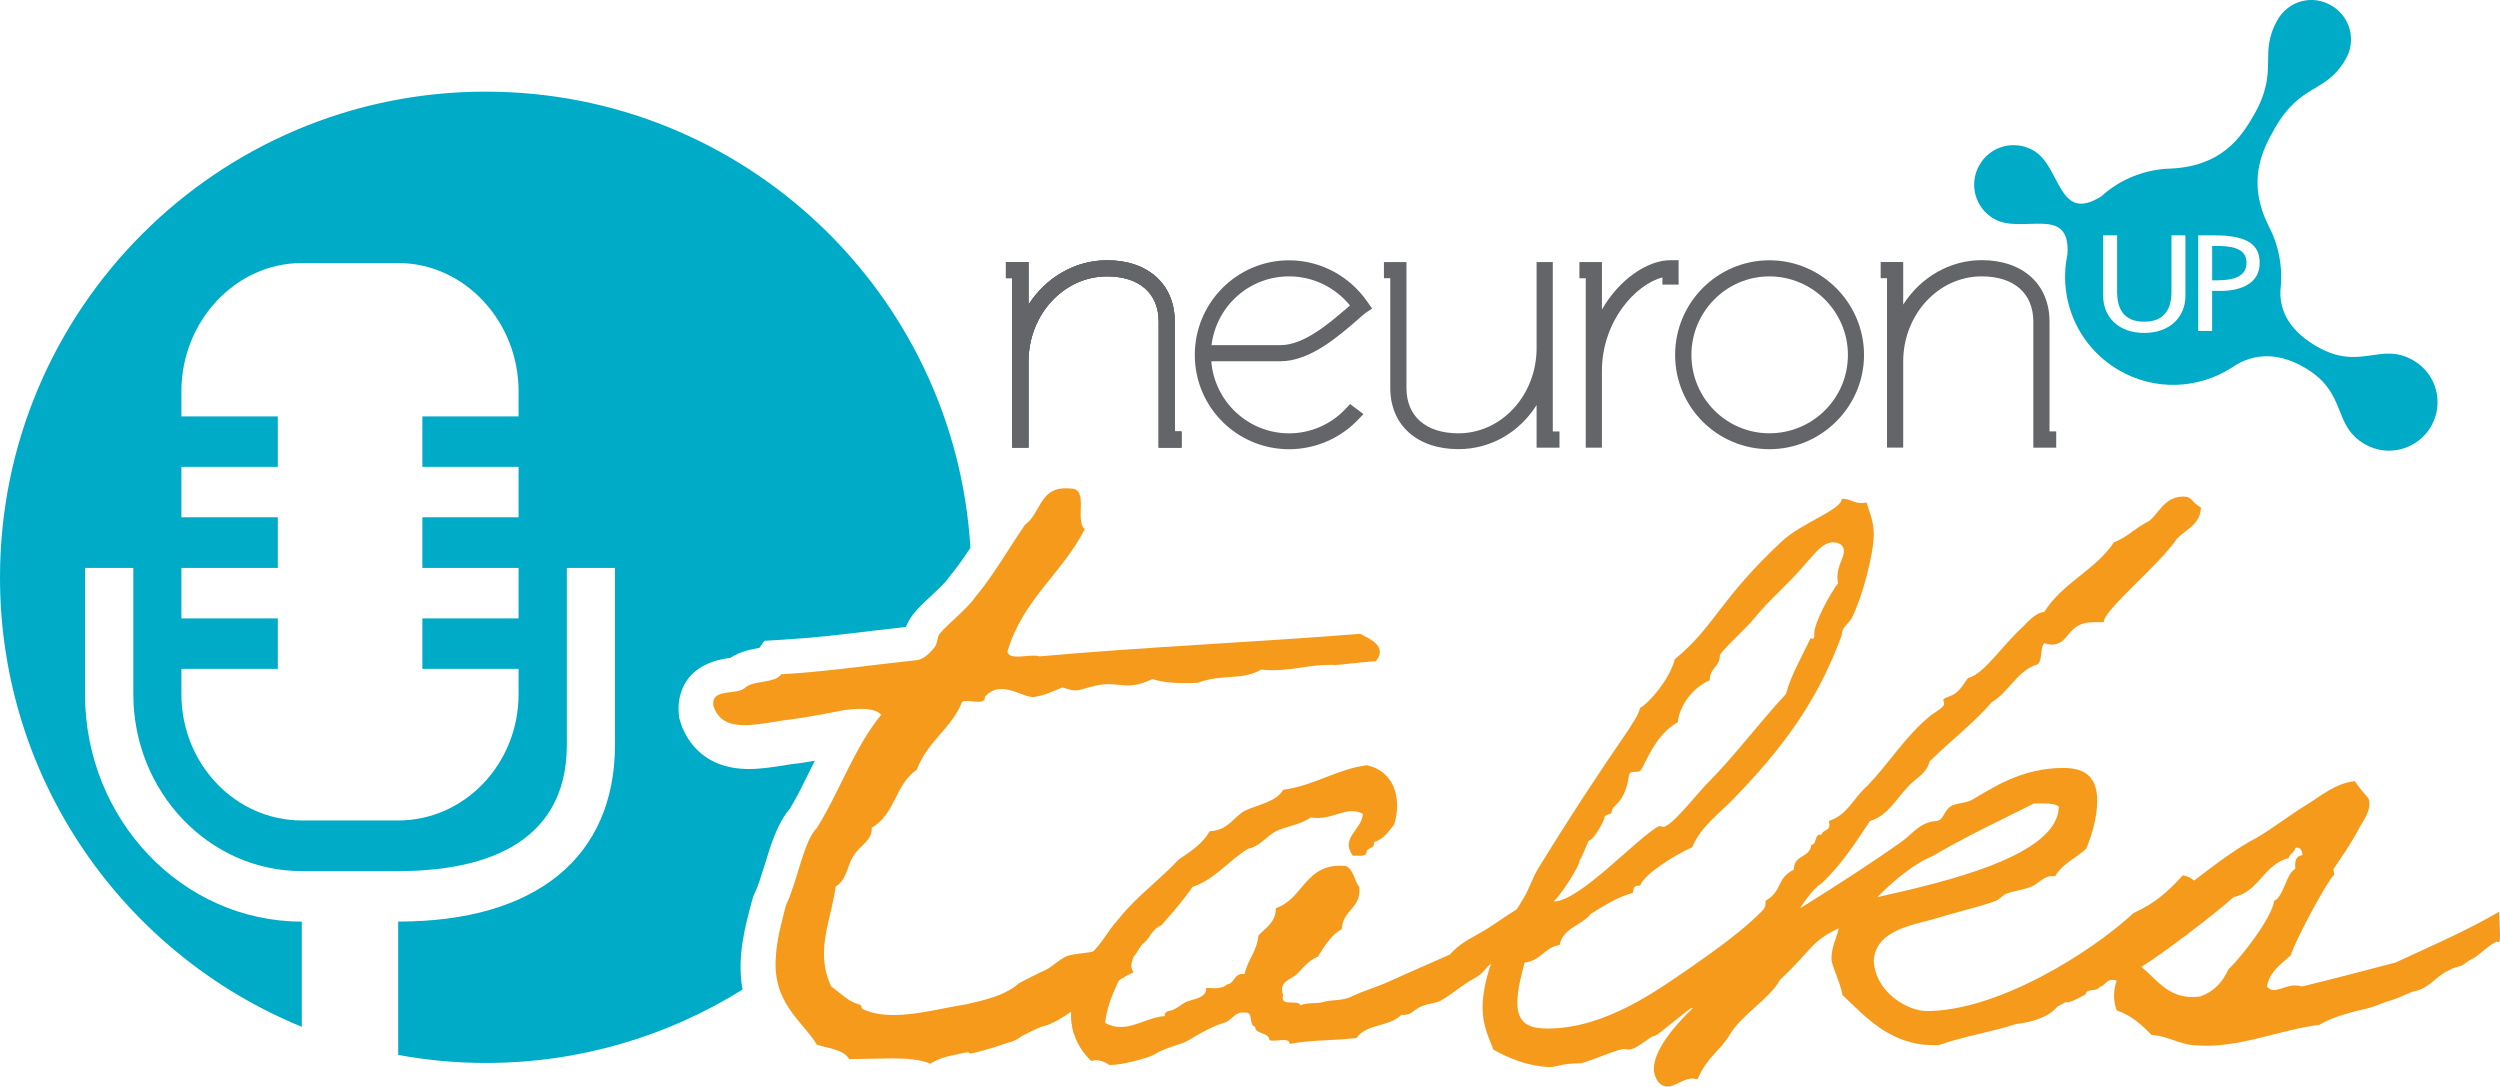
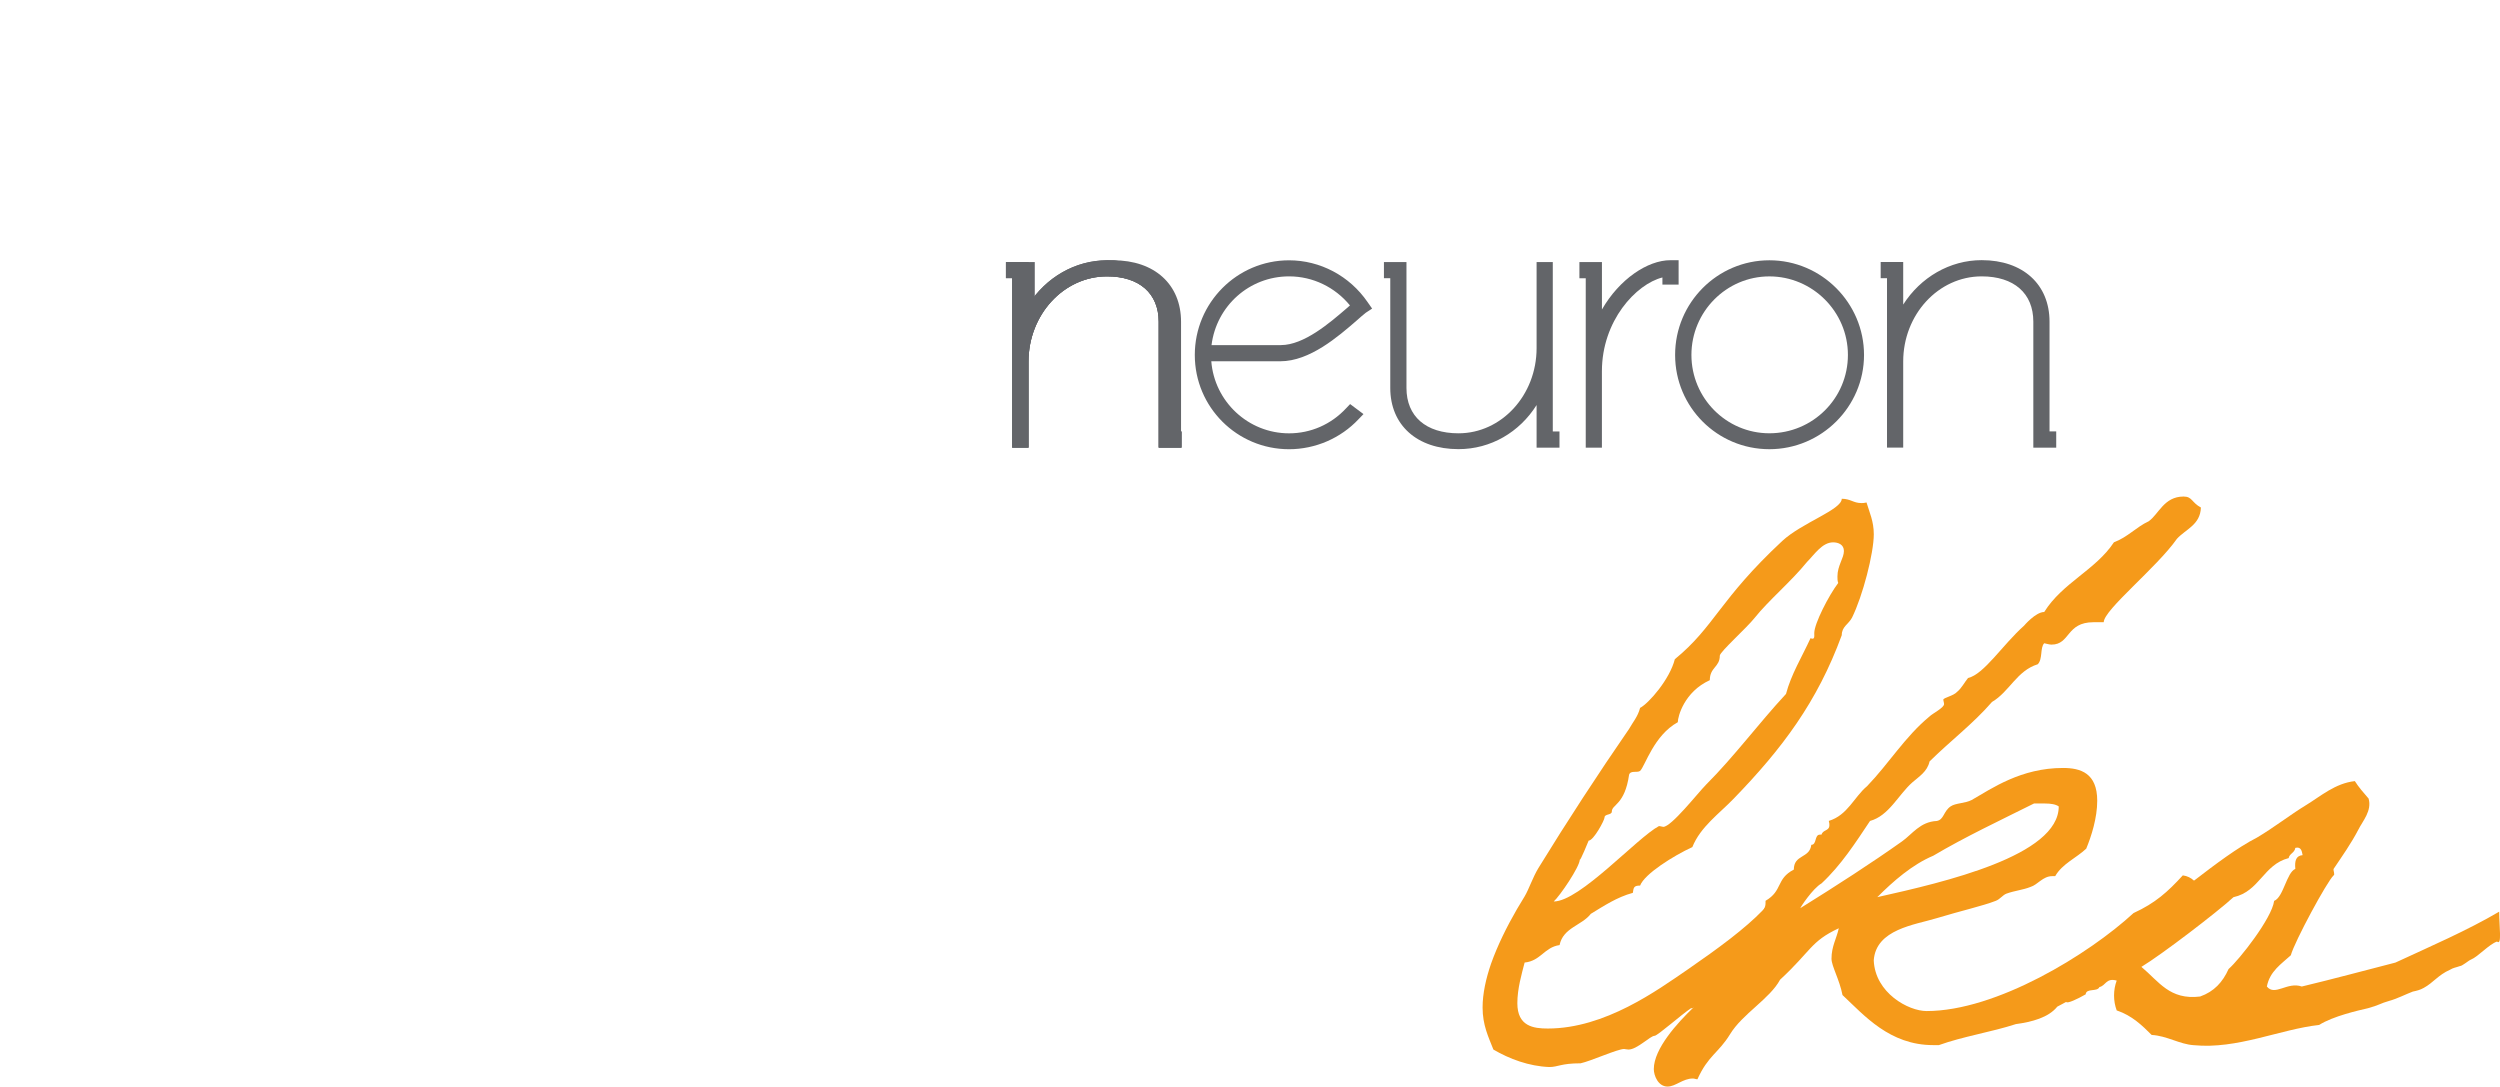
<svg xmlns="http://www.w3.org/2000/svg" viewBox="0 0 899.88 391.14">
  <defs>
    <style> .cls-1 { fill: #f59a1a; } .cls-2 { fill: #636569; } .cls-3 { fill: #00abc8; fill-rule: evenodd; } </style>
  </defs>
  <g id="NeuronUp">
    <g>
-       <path class="cls-3" d="M797.61,88.53h-1.34v12.37h1.63c5.16,0,10.74-.85,10.74-6.36s-6.01-6.01-11.03-6.01ZM797.61,88.53h-1.34v12.37h1.63c5.16,0,10.74-.85,10.74-6.36s-6.01-6.01-11.03-6.01ZM797.61,88.53h-1.34v12.37h1.63c5.16,0,10.74-.85,10.74-6.36s-6.01-6.01-11.03-6.01ZM797.61,88.53h-1.34v12.37h1.63c5.16,0,10.74-.85,10.74-6.36s-6.01-6.01-11.03-6.01ZM797.61,88.53h-1.34v12.37h1.63c5.16,0,10.74-.85,10.74-6.36s-6.01-6.01-11.03-6.01ZM797.61,88.53h-1.34v12.37h1.63c5.16,0,10.74-.85,10.74-6.36s-6.01-6.01-11.03-6.01ZM797.61,88.53h-1.34v12.37h1.63c5.16,0,10.74-.85,10.74-6.36s-6.01-6.01-11.03-6.01ZM797.61,88.53h-1.34v12.37h1.63c5.16,0,10.74-.85,10.74-6.36s-6.01-6.01-11.03-6.01ZM797.61,88.53h-1.34v12.37h1.63c5.16,0,10.74-.85,10.74-6.36s-6.01-6.01-11.03-6.01ZM797.61,88.53h-1.34v12.37h1.63c5.16,0,10.74-.85,10.74-6.36s-6.01-6.01-11.03-6.01ZM797.61,88.53h-1.34v12.37h1.63c5.16,0,10.74-.85,10.74-6.36s-6.01-6.01-11.03-6.01ZM797.61,88.53h-1.34v12.37h1.63c5.16,0,10.74-.85,10.74-6.36s-6.01-6.01-11.03-6.01ZM868.71,129.73c-11.94-6.93-19.08,4.03-34.77-5.02-8.2-4.73-14.28-11.8-12.93-22.05.57-7.28-.92-14.63-4.24-20.99-8.27-16.33-2.47-27.64,2.12-35.62,9.4-16.33,18.24-12.23,25.44-24.74,3.96-6.78,1.63-15.48-5.23-19.37-6.78-3.96-15.27-1.7-19.22,5.09-7.21,12.51.78,18.09-8.62,34.42-4.59,7.99-11.52,18.31-29.76,19.22-9.19.21-18.16,3.68-25.09,9.97-15.69,9.97-14.42-10.67-24.46-16.47-6.86-3.96-15.55-1.63-19.44,5.23-3.96,6.78-1.56,15.48,5.23,19.37,10.04,5.8,27.71-5.37,26.43,12.86-3.39,16.04,3.68,33.08,18.66,41.7,12.93,7.49,28.41,6.64,40.29-.85,8.91-6.29,18.16-4.95,26.36-.21,15.69,9.05,9.82,20.78,21.77,27.63,8.34,4.81,19.01,1.91,23.82-6.43,4.81-8.34,1.98-18.94-6.36-23.75ZM786.65,106.48c0,7.56-5.51,13.36-14.84,13.36s-14.77-5.8-14.77-13.36v-21.77h5.02v20.28c0,5.65,1.98,10.81,9.75,10.81s9.82-5.16,9.82-10.81v-20.28h5.02v21.77ZM799.16,104.71h-2.9v14.42h-5.02v-34.42h5.8c12.44,0,16.33,3.67,16.33,9.97,0,7.21-6.5,10.04-14.21,10.04ZM797.61,88.53h-1.34v12.37h1.63c5.16,0,10.74-.85,10.74-6.36s-6.01-6.01-11.03-6.01ZM797.61,88.53h-1.34v12.37h1.63c5.16,0,10.74-.85,10.74-6.36s-6.01-6.01-11.03-6.01ZM797.61,88.53h-1.34v12.37h1.63c5.16,0,10.74-.85,10.74-6.36s-6.01-6.01-11.03-6.01ZM797.61,88.53h-1.34v12.37h1.63c5.16,0,10.74-.85,10.74-6.36s-6.01-6.01-11.03-6.01ZM797.61,88.53h-1.34v12.37h1.63c5.16,0,10.74-.85,10.74-6.36s-6.01-6.01-11.03-6.01ZM797.61,88.53h-1.34v12.37h1.63c5.16,0,10.74-.85,10.74-6.36s-6.01-6.01-11.03-6.01ZM797.61,88.53h-1.34v12.37h1.63c5.16,0,10.74-.85,10.74-6.36s-6.01-6.01-11.03-6.01ZM797.61,88.53h-1.34v12.37h1.63c5.16,0,10.74-.85,10.74-6.36s-6.01-6.01-11.03-6.01ZM797.61,88.53h-1.34v12.37h1.63c5.16,0,10.74-.85,10.74-6.36s-6.01-6.01-11.03-6.01ZM797.61,88.53h-1.34v12.37h1.63c5.16,0,10.74-.85,10.74-6.36s-6.01-6.01-11.03-6.01ZM797.61,88.53h-1.34v12.37h1.63c5.16,0,10.74-.85,10.74-6.36s-6.01-6.01-11.03-6.01Z" />
      <g>
        <g>
-           <path class="cls-2" d="M425.27,155.32v5.8h-8.2v-45.31c0-10.25-7-16.33-18.59-16.33-15.62,0-28.27,13.78-28.27,30.68v30.96h-5.87v-61h-2.26v-5.8h8.13v15.34c6.22-9.75,16.75-15.97,28.27-15.97,14.84,0,24.38,8.69,24.38,22.12v39.51h2.4Z" />
+           <path class="cls-2" d="M425.27,155.32v5.8h-8.2v-45.31c0-10.25-7-16.33-18.59-16.33-15.62,0-28.27,13.78-28.27,30.68v30.96h-5.87v-61v-5.8h8.13v15.34c6.22-9.75,16.75-15.97,28.27-15.97,14.84,0,24.38,8.69,24.38,22.12v39.51h2.4Z" />
          <path class="cls-2" d="M422.87,155.32v-39.51c0-13.43-9.54-22.12-24.38-22.12-11.52,0-22.05,6.22-28.27,15.97v-15.34h-8.13v5.8h2.26v61h5.87v-30.96c0-16.89,12.65-30.68,28.27-30.68,11.59,0,18.59,6.08,18.59,16.33v45.31h8.2v-5.8h-2.4ZM423.01,158.85h-3.68v-43.04c0-11.8-8.13-18.66-20.85-18.66-16.4,0-30.6,14.07-30.6,33.01v28.7h-1.2v-61h-2.26v-1.2h3.46v23.96c3.89-14.63,16.4-24.67,30.6-24.67,13.36,0,22.12,7.35,22.12,19.86v41.77h2.4v1.27Z" />
        </g>
        <path class="cls-2" d="M425.27,155.32v5.8h-8.2v-45.31c0-10.25-7-16.33-18.59-16.33-15.62,0-28.27,13.78-28.27,30.68v30.96h-5.87v-61h-2.26v-5.8h8.13v15.34c6.22-9.75,16.75-15.97,28.27-15.97,14.84,0,24.38,8.69,24.38,22.12v39.51h2.4Z" />
      </g>
      <g>
        <path class="cls-2" d="M490.3,110.72l.35-.28-.28-.42c-5.72-8.27-15.48-14.07-26.36-14.07-17.32,0-31.66,14.35-31.66,31.81s14.21,31.59,31.66,31.59c9.12,0,17.53-3.89,23.32-10.04l-1.06-.78c-5.65,6.01-13.43,9.75-22.26,9.75-16.89,0-30.39-13.64-30.39-30.53h27.28c11.52,0,23.18-12.09,29.4-17.03ZM464.01,97.15c10.32,0,19.58,5.23,25.09,13.15-6.22,5.09-17.46,16.26-28.06,16.26h-27.42c.64-16.4,14.07-29.4,30.39-29.4Z" />
        <path class="cls-2" d="M488.32,115.39c1.27-1.13,2.33-2.05,3.32-2.83l2.26-1.48-1.63-2.33c-6.5-9.47-17.1-15.05-28.27-15.05-18.73,0-33.93,15.27-33.93,34.07s15.2,33.93,33.93,33.93c9.47,0,18.59-3.96,25.02-10.81l1.77-1.84-4.81-3.6-1.41,1.48c-5.44,5.87-12.79,9.05-20.57,9.05-14.7,0-26.86-11.45-27.99-25.94h24.88c10.53,0,20.71-8.83,27.42-14.63ZM464.01,99.48c8.55,0,16.54,3.89,21.91,10.46-.35.28-.71.64-1.13.99-6.15,5.3-15.41,13.29-23.75,13.29h-24.95c1.77-14.07,13.57-24.74,27.92-24.74Z" />
      </g>
      <g>
        <path class="cls-2" d="M556.6,157.58v-60.93h-1.2v28.63c0,18.94-14.07,33.01-30.39,33.01-12.72,0-21.06-6.86-21.06-18.66v-42.97h-3.46v1.2h2.26v41.77c0,12.51,8.83,19.72,22.26,19.72,14.21,0,26.5-10.04,30.39-24.67v24.17h3.6v-1.27h-2.4Z" />
        <path class="cls-2" d="M524.99,161.67c-14.92,0-24.56-8.64-24.56-22.02v-39.5h-2.28v-5.83h8.11v45.33c0,10.22,7,16.32,18.73,16.32,15.5,0,28.11-13.75,28.11-30.66v-30.99h5.83v60.98h2.41v5.83h-8.24v-15.33c-6.16,9.79-16.5,15.87-28.11,15.87Z" />
      </g>
      <g>
        <path class="cls-2" d="M601.26,95.95c-9.54,0-22.9,10.74-26.93,27.5v-26.79h-3.53v1.2h2.33v61h1.2v-25.23c0-21.27,15.69-35.91,26.36-36.47v2.97h1.2v-4.17h-.64Z" />
        <path class="cls-2" d="M576.62,161.13h-5.83v-60.98h-2.28v-5.83h8.11v17.09c6.27-10.95,16.48-17.75,24.62-17.75h2.98v8.78h-5.83v-2.57c-9.47,2.39-21.78,15.57-21.78,33.77v27.51Z" />
      </g>
      <g>
        <path class="cls-2" d="M636.89,95.95c-17.53,0-31.59,14.21-31.59,31.81s14.07,31.59,31.59,31.59,31.81-14.07,31.81-31.59-14.21-31.81-31.81-31.81ZM636.89,158.29c-16.89,0-30.39-13.64-30.39-30.53s13.5-30.6,30.39-30.6,30.6,13.71,30.6,30.6-13.71,30.53-30.6,30.53Z" />
        <path class="cls-2" d="M636.89,93.69c-18.73,0-33.93,15.27-33.93,34.07s15.2,33.93,33.93,33.93,34.07-15.27,34.07-33.93-15.27-34.07-34.07-34.07ZM636.89,155.96c-15.48,0-28.06-12.65-28.06-28.2s12.58-28.27,28.06-28.27,28.27,12.65,28.27,28.27-12.65,28.2-28.27,28.2Z" />
      </g>
      <g>
        <path class="cls-2" d="M735.41,157.58v-41.77c0-12.51-8.69-19.86-22.12-19.86-14.21,0-26.65,10.04-30.53,24.67v-23.96h-3.46v1.2h2.26v61h1.2v-28.7c0-18.94,14.21-33.01,30.53-33.01,12.72,0,20.92,6.86,20.92,18.66v43.04h3.6v-1.27h-2.4Z" />
        <path class="cls-2" d="M740.14,161.13h-8.24v-45.33c0-10.22-6.95-16.32-18.6-16.32-15.57,0-28.24,13.75-28.24,30.65v30.99h-5.83v-60.98h-2.28v-5.83h8.11v15.32c6.22-9.77,16.75-15.99,28.24-15.99,14.84,0,24.43,8.69,24.43,22.15v39.5h2.41v5.83Z" />
      </g>
    </g>
  </g>
  <g id="Talks">
    <g>
-       <path class="cls-1" d="M495.29,237.98c-7.35.57-13.64,1.41-14.98,1.41-.14,0-.28,0-.28-.07h-1.48c-7.35,0-12.79,1.91-20.36,1.91-1.34,0-2.76-.07-4.24-.21-7.14,4.1-13.64,1.34-22.76,4.74-1.55.07-3.04.14-4.45.14-4.66,0-8.76-.42-11.87-1.48-4.03,1.84-6.71,2.33-9.05,2.33s-4.17-.5-6.71-.5c-1.91,0-4.17.28-7.28,1.2-2.4.71-3.53,1.06-4.74,1.06s-2.4-.35-4.74-1.06c-3.11,1.34-6.15,2.76-9.9,3.39-.14.07-.35.07-.57.07-2.83,0-7.14-2.9-11.38-2.9-2.12,0-4.17.71-6.01,2.83.14,1.41-.85,1.77-2.26,1.77-1.27,0-2.97-.28-4.31-.28-.64,0-1.13.07-1.56.21-1.91,4.88-5.16,8.55-8.41,12.3-3.04,3.53-6.08,7.21-7.92,12.16-8.13,5.73-7.42,15.62-16.26,20.99.35,4.45-4.38,6.5-6.43,9.9-2.4,3.39-2.4,8.76-6.5,11.17-.42,2.9-1.06,5.58-1.63,8.27v.07c-2.26,9.33-4.52,17.88-.07,27.64,3.75,2.68,6.15,5.44,9.9,6.43,1.34.35.99,1.34,1.34,1.7,3.46,1.63,7.28,2.19,11.31,2.19,8.69,0,18.24-2.69,26.36-3.89,5.09-1.34,13.22-2.68,18.66-7.49.35-.28,9.12-4.74,9.47-4.74,2.76-1.34,4.74-3.68,7.85-5.09,2.54-.92,6.64-.99,9.4-1.63.28-.21.57-.42.78-.71.21-.14.35-.35.49-.57,2.4-2.69,4.24-5.94,6.57-8.83.28-.07.64-.07.92-.07,1.06-.07,2.19-.14,3.18-.28l3.04-.42,2.4,1.91c1.34,1.06,2.33,2.19,3.04,3.32-.64.92-1.34,1.84-2.19,2.54-1.55,1.2-2.19,3.32-3.53,4.74-.57,1.91-1.7,3.75-.07,5.8-1.98.92-3.75,1.91-5.3,2.9h-.07c-1.63,3.68-3.39,7.14-4.31,11.59v.07c-1.41.92-2.83,1.84-4.45,2.62-.99.5-2.19,1.34-3.6,2.33-1.2.85-2.4,1.7-3.82,2.54-.71-2.4-1.06-5.02-.92-7.85-2.9,1.98-6.22,4.1-9.4,5.09-.99,0-6.08,2.4-7.14,3.11-1.98.64-2.33,2.05-6.43,3.04-2.05.71-8.13,2.69-11.17,3.39-1.27.35-1.91.42-2.19.42-.64,0-.21-.42-1.06-.42-.49,0-1.48.21-3.53.71-3.39.64-6.43,1.34-9.82,3.39-3.6-1.55-8.41-1.91-13.57-1.91-4.17,0-8.55.21-12.65.21h-2.97c-2.05-3.39-7.14-3.75-11.59-5.09-4.03-6.86-12.86-12.93-14.56-24.45-.35-2.12-.42-4.31-.28-6.43.21-6.36,1.98-12.79,3.68-19.37,4.1-8.48,6.43-23.39,11.17-27.85,8.2-13.22,13.57-29.12,23.11-40.71-1.48-1.63-4.17-2.12-7.21-2.12-1.98,0-4.03.21-6.01.42-3.75.71-11.87,2.4-19.37,3.39-5.23.57-11.38,2.05-16.61,2.05s-9.54-1.48-11.24-7.14c-.64-6.43,8.48-3.39,11.59-6.43,3.04-2.69,10.46-1.34,12.86-4.74,16.96-.99,32.58-3.39,48.84-5.09,2.76-.35,5.09-3.04,6.43-4.73,1.06-1.34.71-3.39,1.77-4.74,1.7-2.26,5.87-5.65,9.33-9.19,1.34-1.34,2.62-2.76,3.53-4.1,6.79-8.13,11.87-17.32,17.95-26.08,5.44-3.82,5.16-13.01,14.35-13.01.64,0,1.27,0,1.98.07,6.78,0,1.34,11.59,5.09,14.63-8.13,15.9-22.41,25.44-27.85,44.1.28,1.41,1.77,1.77,3.68,1.77,1.77,0,3.96-.35,5.72-.35.85,0,1.56.07,2.12.28,37.67-3.39,77.75-5.09,115.42-8.13,4.03,1.98,9.82,4.74,5.72,9.82Z" />
-       <path class="cls-1" d="M548.02,326.12c-.71.35-1.34.78-1.98,1.13-5.02,3.04-8.98,6.22-13.64,8.76-3.68,2.12-7.35,3.89-10.46,7.56-7.56,3.39-14.91,6.5-22.48,9.97-3.96,1.77-8.62,3.11-12.51,4.95-3.96,2.05-7.07,1.06-11.24,2.33-2.4.49-5.51,0-7.56,1.06-.85-2.33-7.63.78-6.29-3.68-1.84-4.95,3.11-5.73,4.95-7.56,2.33-2.33,4.17-4.95,7.56-6.29,2.33-3.68,4.74-7.85,8.62-9.9.28-7.07,7.07-7.35,6.29-15.2-1.84-2.05-1.84-6.22-4.95-7.56-14.63-1.27-14.91,11.8-25.09,15.2,0,5.23-3.68,7-6.29,9.89-.49,5.73-3.89,8.62-4.95,13.85-3.96-.57-3.39,3.39-6.29,3.68-1.55,1.55-4.45,1.55-7.56,1.27.28,3.96-5.23,3.96-7.56,5.23-1.34.78-2.12,1.55-3.68,2.33-1.56,1.06-3.68.28-3.68,2.62-5.23.21-10.46,3.96-15.9,3.89-1.84,0-3.6-.35-5.51-1.48.14-1.34.28-2.47.57-3.67v-.07c.92-4.45,2.69-7.92,4.31-11.59h.07c.99-2.19,1.98-4.52,2.62-7.14,1.27-.21,2.12-.78,2.76-1.55,1.34-1.41,1.98-3.53,3.53-4.74.85-.71,1.56-1.63,2.19-2.54,1.06-1.48,2.19-3.11,4.1-3.75.35-.42.71-.78,1.06-1.2,3.53-4.03,7.07-8.06,10.18-12.65,8.34-2.83,13.08-9.61,20.07-13.78,4.17-.78,6.29-4.24,9.97-6.29,3.89-1.84,8.91-2.33,12.51-4.95,8.13,1.27,12.58-4.45,18.8-1.34-.21,5.73-8.34,8.62-3.6,15.13,1.77-.21,4.66.57,4.95-1.27,0-1.84,3.11-1.06,2.62-3.68,3.68-.99,5.23-3.89,7.28-6.22,3.18-10.46-.78-19.65-9.89-21.42-11.24,1.55-18.59,7.28-30.04,8.83-2.62,4.45-8.91,5.23-13.85,7.56-4.17,2.4-6.01,7.07-12.58,7.35-2.54,4.45-6.79,7.28-11.17,10.18-4.95,5.3-10.74,9.97-15.97,15.13-1.91,1.91-3.75,3.89-5.44,6.01-.57.64-1.06,1.2-1.55,1.91-2.33,2.9-4.17,6.15-6.57,8.83-.14.21-.28.42-.49.57-.21.28-.49.5-.78.71-.14.21-.35.42-.57.57-1.27,5.44-3.11,10.46-6.29,13.85-.64,2.54-.99,4.95-.99,7.21-.14,2.83.21,5.44.92,7.85.71,2.33,1.77,4.45,3.18,6.36.92,1.34,1.98,2.54,3.18,3.6,2.26-1.13,5.65.71,6.29,1.34h.07c4.17.28,14.28-2.62,16.11-3.68,3.89-2.62,10.67-3.89,12.51-5.23,4.17-2.62,9.19-5.23,12.58-6.22,2.83-.56,3.89-4.24,7.56-3.67,3.39-.57,1.27,4.67,3.68,4.95.21,3.11,4.95,1.84,5.23,4.95,2.05.78,7.28-1.27,7.28,1.34,8.62-1.55,14.91-1.06,24.03-2.12,3.68-5.23,11.73-3.89,16.19-8.34,3.18.28,3.68-1.06,6.29-2.62,2.33-1.34,5.23-1.34,7.56-2.33,4.45-2.4,7.85-5.8,12.3-8.13,3.75-1.98,3.6-3.6,6.15-5.3.49-.35.99-.64,1.7-.99,4.17-2.05,9.05-8.55,13.5-10.96-.78,0-3.89-8.83-3.89-8.83Z" />
      <path class="cls-1" d="M671.85,180.87c-.78.21-1.34.21-1.84.21-2.9,0-3.89-1.55-7.07-1.55,0,3.96-14.35,8.62-21.42,15.2-22.69,21.13-24.31,30.82-38.66,42.55-1.84,7.28-9.4,15.9-12.51,17.53-.78,3.11-2.62,5.16-3.96,7.56-11.17,16.19-22.41,33.43-32.65,50.11-2.05,3.39-3.39,7.56-4.95,10.18-.92,1.48-1.84,3.04-2.76,4.59-3.68,6.36-7,13.08-9.33,19.65-1.84,5.37-3.04,10.74-3.04,15.76,0,6.29,2.05,10.46,3.89,15.13,5.8,3.39,12.79,6.01,20.14,6.29,3.11,0,4.17-1.34,11.24-1.34,3.68-.78,13.29-5.16,15.69-5.16.21,0,.99.21,1.55.21,3.11,0,7.85-4.95,9.4-4.95,1.06,0,9.9-7.85,13.08-9.9.28,0,.49,0,.78-.14,3.04-.64,5.51-5.23,8.62-6.64,3.82-1.84,15.2-15.48,15.62-15.48.42-1.2,2.54-13.78,1.84-14.07-.14.21-.35.35-.57.57q0,.07-.07.14c-6.79,7-16.19,13.92-27.56,21.77-10.67,7.28-29.54,21.13-50.18,21.13-5.16,0-10.96-.78-10.96-9.12,0-5.23,1.55-10.46,2.62-14.63,5.8-.57,7.07-5.51,12.58-6.29,1.27-6.29,8.06-7.07,11.24-11.24,4.66-2.83,9.4-6.01,15.13-7.56.28-1.84.28-2.62,2.62-2.62,1.55-4.17,12.02-10.74,18.8-13.85,2.9-7.28,9.68-12.02,14.91-17.46,17.46-18.02,30.04-34.77,38.87-58.81,0-3.11,2.4-3.89,3.68-6.29,3.89-7.85,7.85-23.25,7.85-30.04,0-4.67-1.55-7.85-2.62-11.45ZM661.39,207.52c0,.78,0,1.56.28,2.33-3.39,4.45-8.62,14.63-8.62,18.02,0,1.06.28,2.61-1.34,1.84-3.11,6.78-7,13.07-8.83,20.07-9.97,10.74-18.59,22.48-28.77,32.65-3.11,3.18-12.51,15.2-15.41,15.2-.28,0-1.06-.28-1.56-.28-7.85,4.17-28.48,27.14-37.88,27.14,2.12-1.84,9.4-12.51,9.4-15.13,0,1.06,3.18-6.78,3.18-6.78,1.77,0,5.72-7.35,5.72-8.34,0-1.34,2.62-.78,2.62-2.12,0-2.62,4.66-2.33,6.22-13.29.57-1.63,2.9-.57,3.96-1.34,1.84-1.84,4.95-12.79,13.57-17.53,0-2.05,2.33-10.95,11.52-15.13,0-4.66,3.6-4.66,3.6-8.83,0-1.34,9.68-9.97,12.58-13.64,4.95-6.22,13.08-13.01,18.8-20.07,2.62-2.61,5.44-7.07,9.4-7.07,1.84,0,3.89.78,3.89,3.11,0,2.62-2.33,5.23-2.33,9.19Z" />
      <path class="cls-1" d="M789.74,317c-1.06-.99-2.4-1.7-4.03-1.91-5.51,6.01-9.9,9.97-17.74,13.57-16.19,14.91-49.4,35.27-74.5,35.27-6.5,0-18.52-6.5-19.01-18.24.78-11.24,14.84-12.79,22.69-15.2,8.62-2.62,16.47-4.38,21.2-6.22,1.56-.57,2.54-2.12,3.89-2.61,2.9-1.06,6.01-1.34,8.62-2.4,2.62-.78,4.45-3.89,7.85-3.89h1.06c2.54-4.45,7.56-6.5,11.17-9.89,1.84-4.45,3.96-11.03,3.96-17.25,0-9.97-6.01-11.8-12.3-11.8-15.13,0-25.59,7.35-32.87,11.52-2.4,1.27-5.8,1.06-7.63,2.33-2.62,1.84-2.33,4.74-4.95,5.23-6.01.28-8.83,4.74-12.51,7.35-10.96,7.78-23.54,15.9-36.61,24.03,0-.28,4.45-7.07,7.63-8.91,7-6.5,12.23-14.63,17.46-22.48,6.79-1.84,10.18-9.4,15.2-13.85,2.33-2.05,5.44-3.89,6.22-7.56,7.35-7.28,15.69-13.57,22.48-21.42,6.29-3.68,8.91-11.24,16.47-13.57,1.84-1.84.78-6.01,2.33-7.56,1.06.21,1.84.49,2.62.49,6.78,0,5.23-8.06,15.12-8.06h3.68c0-4.45,19.08-19.65,26.36-30.04,3.18-3.46,8.41-5.02,8.62-11.24-3.39-1.84-3.11-3.96-6.22-3.96-7.07,0-8.91,6.29-12.58,8.91-4.45,2.05-7.56,5.72-12.51,7.56-6.5,9.9-18.59,14.63-25.09,25.09-3.11,0-7.28,4.95-7.28,4.95-7.63,6.79-14.42,17.53-20.14,18.8-1.27,1.56-2.33,3.68-3.89,4.95-1.34,1.55-5.02,2.12-5.02,2.9,0,.28.28,1.06.28,1.55,0,1.34-4.17,3.39-5.23,4.45-8.83,7.28-14.63,16.96-22.48,25.09-4.67,3.89-7,10.46-13.78,12.51.21.78.21,1.06.21,1.55,0,2.12-2.33,1.56-2.83,3.39h-.57c-2.05,0-1.06,3.67-3.11,3.67-.57,4.95-6.29,3.39-6.29,8.91-6.5,3.39-3.89,7.56-10.18,11.24v.78c0,.92-.21,1.55-.57,2.12q0,.07-.07.14c-1.06,1.77-3.25,2.33-3.25,5.3,0,.49,0,1.06.21,1.84-6.79,4.45-8.83,11.73-15.62,21.13-1.84,2.62-2.9.28-3.46,4.17-.85.78-1.98,1.77-3.32,3.04-5.58,5.37-14.14,14.7-14.14,22.05,0,2.33,1.55,6.29,4.95,6.29,2.9,0,5.51-2.9,9.12-2.9.57,0,1.06.28,1.63.28,3.89-8.62,7.56-9.4,11.73-16.19,4.45-7.35,14.35-12.79,18.02-19.65,11.24-10.39,10.96-13.78,21.13-18.52-.78,3.68-2.62,6.5-2.62,10.96,0,2.62,2.9,7.56,3.96,13.08,7.85,7.35,16.96,18.02,32.65,18.02h2.05c8.62-3.11,18.8-4.67,27.71-7.56,5.72-.78,11.73-2.33,14.91-6.29.99-.57,2.12-1.06,3.18-1.7,19.22-10.25,48.56-28.13,50.11-37.74-1.06-1.84-2.19-4.24-4.1-5.94ZM695.88,308.02c11.45-6.79,24.24-12.79,36.26-18.8h3.96c2.05,0,3.89.28,4.95,1.06,0,17.74-40.99,27.21-65.31,32.65,5.72-5.73,12.58-11.73,20.14-14.91Z" />
      <path class="cls-1" d="M899.57,328.17c-11.52,6.78-24.81,12.51-37.32,18.31-11.03,2.83-22.76,6.01-33.71,8.62-5.23-1.84-9.68,3.6-12.58,0,1.06-5.51,5.23-8.13,8.62-11.24,1.34-4.95,13.08-26.65,15.41-28.77.57-.21-.21-1.84,0-2.33,3.18-4.74,6.29-9.12,8.91-14.14,1.55-3.11,4.95-6.79,3.68-11.17-1.84-2.12-3.68-4.24-4.95-6.29-7.07.78-12.3,5.44-17.53,8.62-6.01,3.67-11.52,8.06-17.74,11.73-6.93,3.53-14.98,9.61-22.62,15.48-5.3,4.1-10.53,8.06-15.05,10.88-8.83,4.74-21.13,17.53-31.59,20.43.57,0,.57,7.28.57,12.23,0,.07,0,.14.07.14.42.64,4.03-1.06,7-2.76.21-2.33,4.17-.78,4.95-2.62,2.33-.49,2.33-3.39,6.22-2.33-1.27,3.39-1.27,7.35,0,10.74,5.51,1.84,9.19,5.44,12.58,8.83,5.44.28,10.18,3.39,15.13,3.68,15.69,1.55,31.1-5.73,45.16-7.28,5.02-3.18,14.14-5.23,17.53-6.01,3.96-1.06,4.74-1.84,7.56-2.61,2.9-.78,6.01-2.4,8.62-3.39,1.34-.28,2.62-.57,3.96-1.34,3.39-1.84,5.23-4.67,9.4-6.5,1.27-.78,2.05-.78,3.6-1.34.85,0,3.18-2.05,3.96-2.33,2.62-1.06,6.5-5.51,9.4-6.5,1.84,1.55.78-5.23.78-10.74ZM802.18,348.8c-2.12,4.74-5.23,8.13-10.25,9.9-10.96,1.34-14.84-5.44-21.13-10.67,7.35-4.45,27.14-19.58,33.15-25.09,9.4-2.05,10.74-11.73,19.86-14.07.28-1.63,2.12-1.84,2.4-3.68,2.05-.5,2.33,1.06,2.62,2.62-2.4.21-2.9,2.05-2.62,4.95-3.18,1.34-4.24,10.18-7.63,11.52-.78,6.22-12.51,21.13-16.4,24.53Z" />
    </g>
  </g>
  <g id="Icono">
-     <path class="cls-3" d="M174.86,32.98C78.31,32.98,0,111.29,0,207.83c0,73.08,44.88,135.7,108.63,161.78v-37.88c-42.97,0-78.03-36.68-78.03-81.85v-45.45h17.39v45.45c0,35.13,27.21,63.68,60.64,63.68h34.7c27.71,0,60.71-7.92,60.71-45.52v-63.61h17.32v63.61c0,40.5-28.41,63.68-78.03,63.68v47.99c10.18,1.91,20.78,2.9,31.52,2.9,33.93,0,65.59-9.68,92.45-26.43-.07-.21-.07-.5-.14-.71-1.84-11.24.99-21.77,3.46-31.03l.21-.64.35-1.27.57-1.2c1.13-2.4,2.33-6.29,3.53-10.11,2.33-7.63,4.59-14.91,9.05-20.14,2.62-4.31,4.95-9.12,7.42-14.14.49-.99,1.06-2.05,1.56-3.11-1.77.28-3.46.56-5.23.85h-.28l-.28.07c-1.77.14-3.6.42-5.51.78-3.82.57-8.06,1.27-12.44,1.27-17.6,0-23.18-12.02-24.74-17.17l-.35-1.27-.14-1.34c-.35-2.9-.92-17.81,18.45-20.21h.07c3.68-2.4,7.63-3.11,10.46-3.6l1.84-2.55,6.79-.42c10.88-.64,21.13-1.84,31.95-3.18,4.1-.42,8.2-.92,12.23-1.41.49-1.34,1.34-2.9,2.54-4.52,1.7-2.19,3.89-4.24,6.43-6.57,2.12-1.98,4.95-4.66,6.08-6.22l.28-.42.35-.42c2.62-3.18,5.09-6.64,7.49-10.32-5.51-91.6-81.49-164.19-174.44-164.19ZM186.66,149.88h-34.63v18.16h34.63v18.16h-34.63v18.24h34.63v18.16h-34.63v18.16h34.63v9.12c0,25.09-19.44,45.45-43.33,45.45h-34.7c-23.89,0-43.33-20.36-43.33-45.45v-9.12h34.7v-18.16h-34.7v-18.16h34.7v-18.24h-34.7v-18.16h34.7v-18.16h-34.7v-9.12c0-25.02,19.44-46.08,43.33-46.08h34.7c23.89,0,43.33,21.06,43.33,46.08v9.12Z" />
-   </g>
+     </g>
</svg>